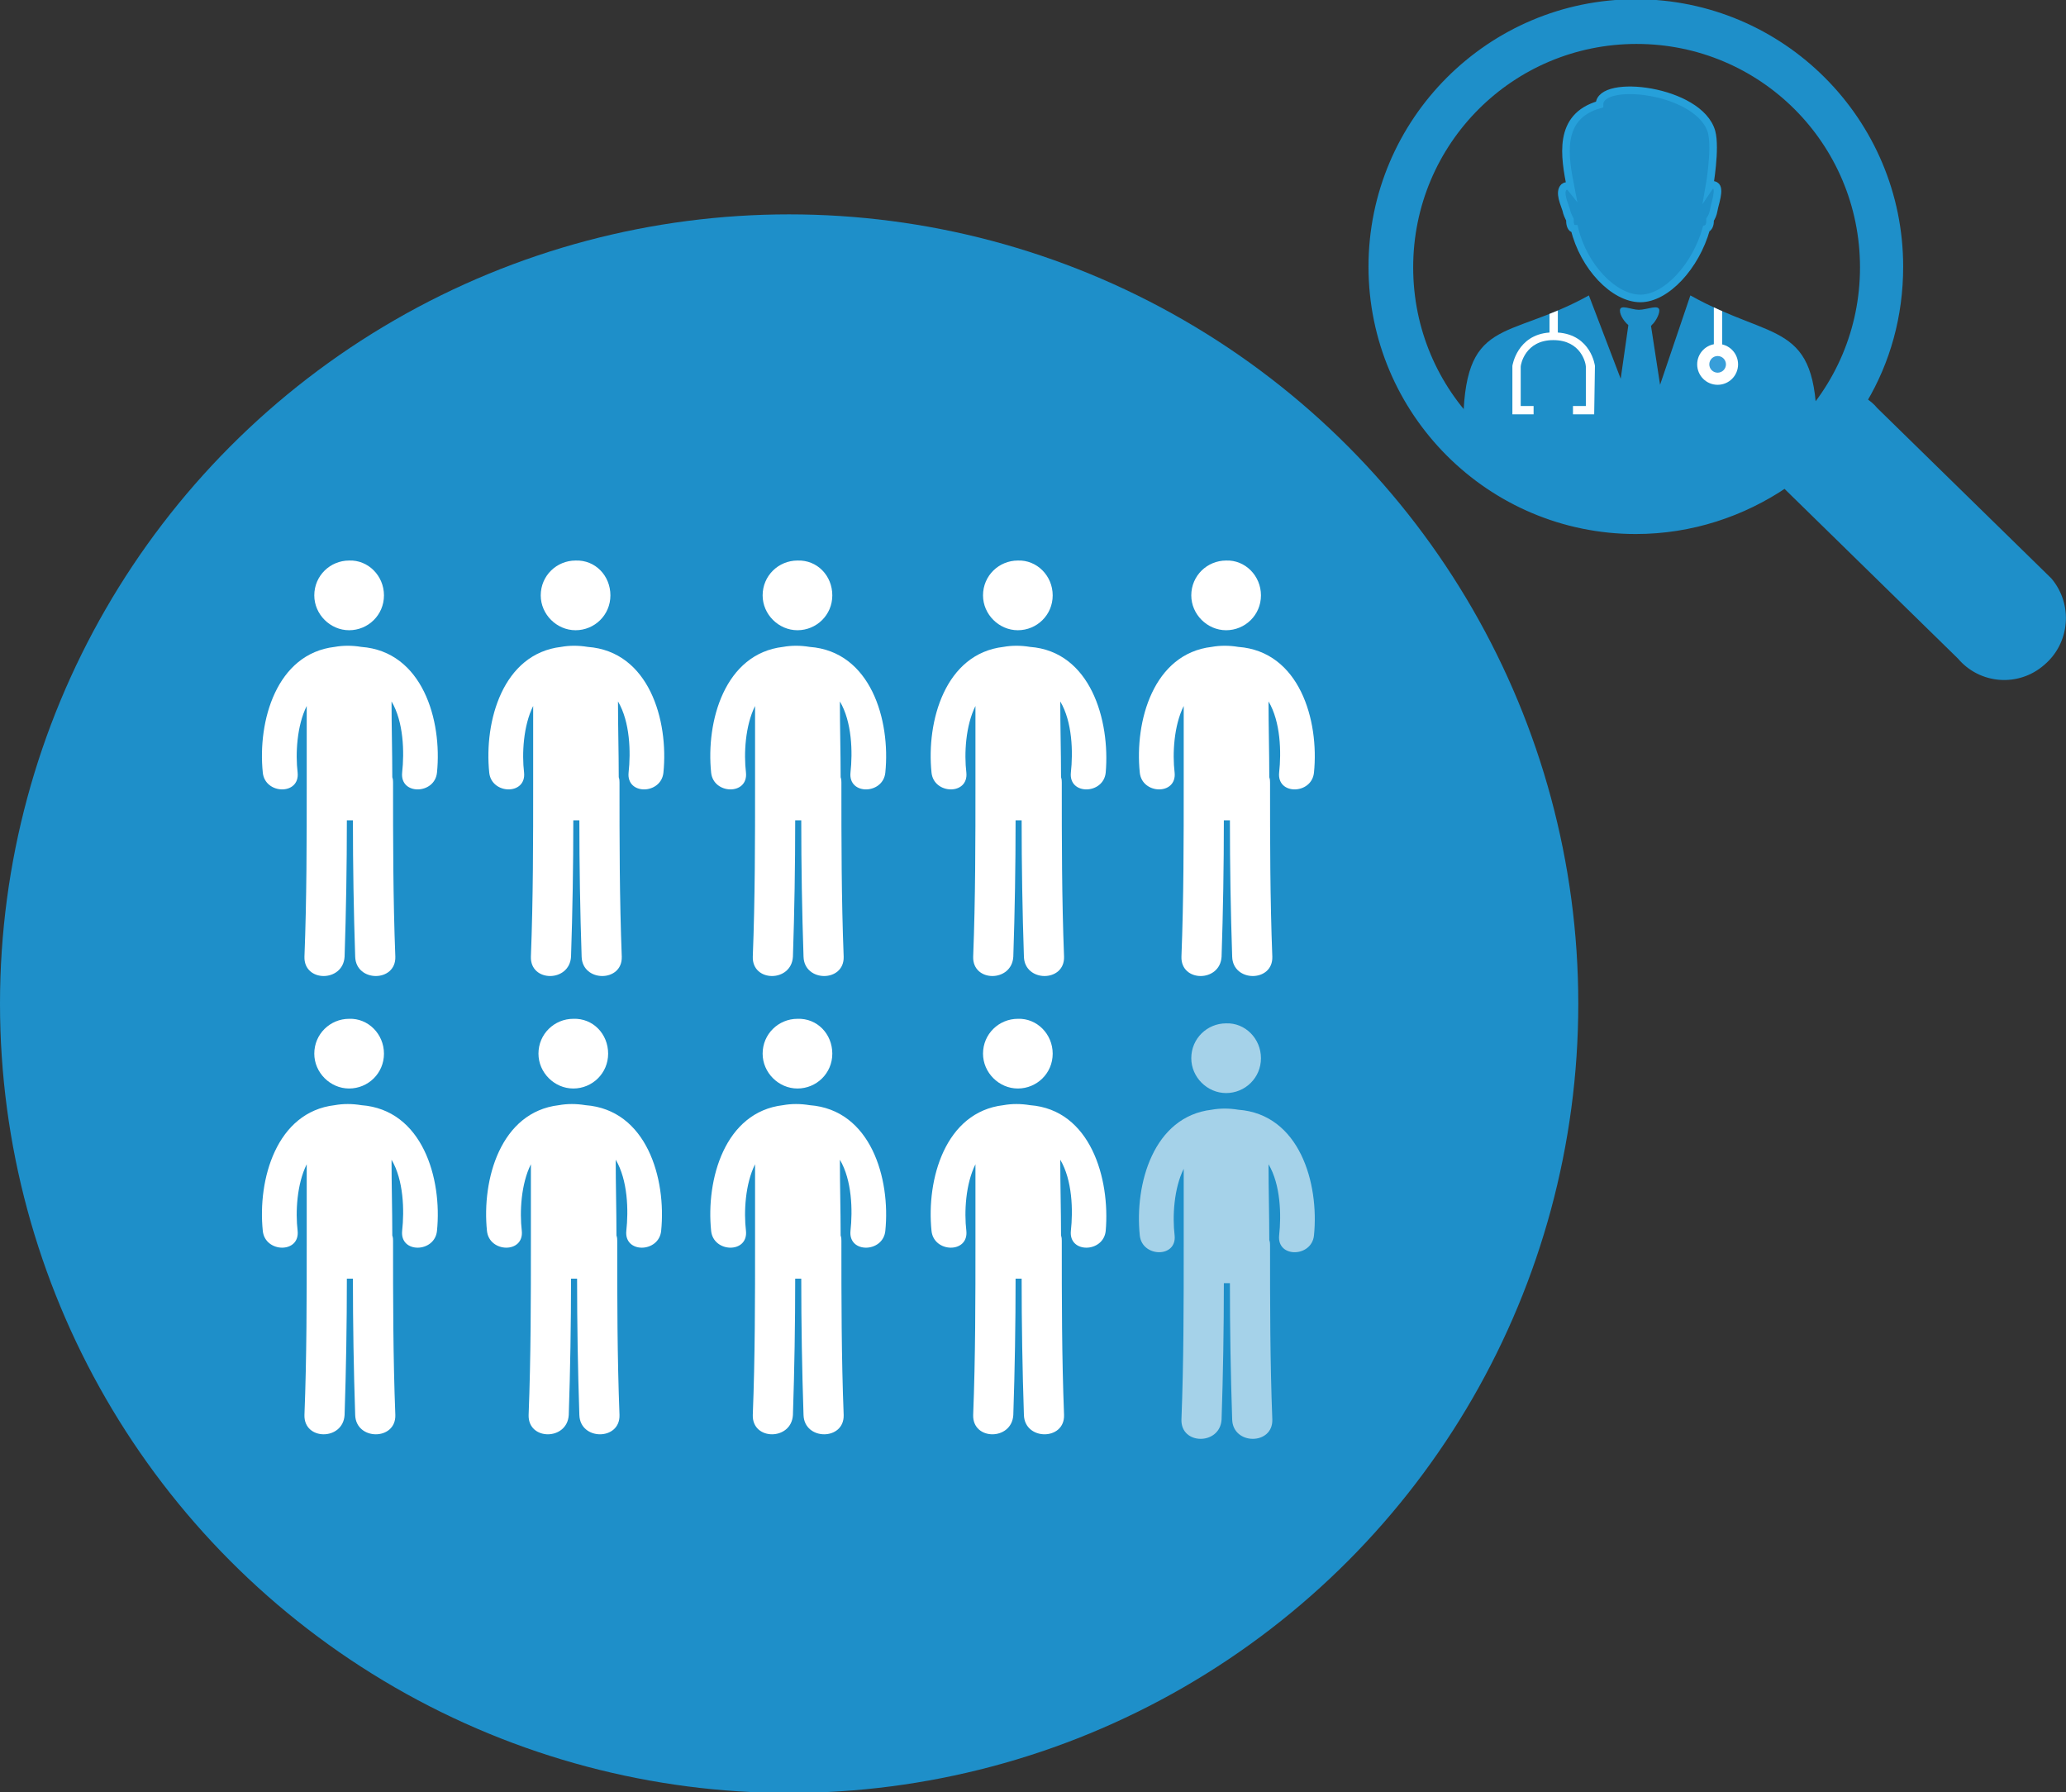
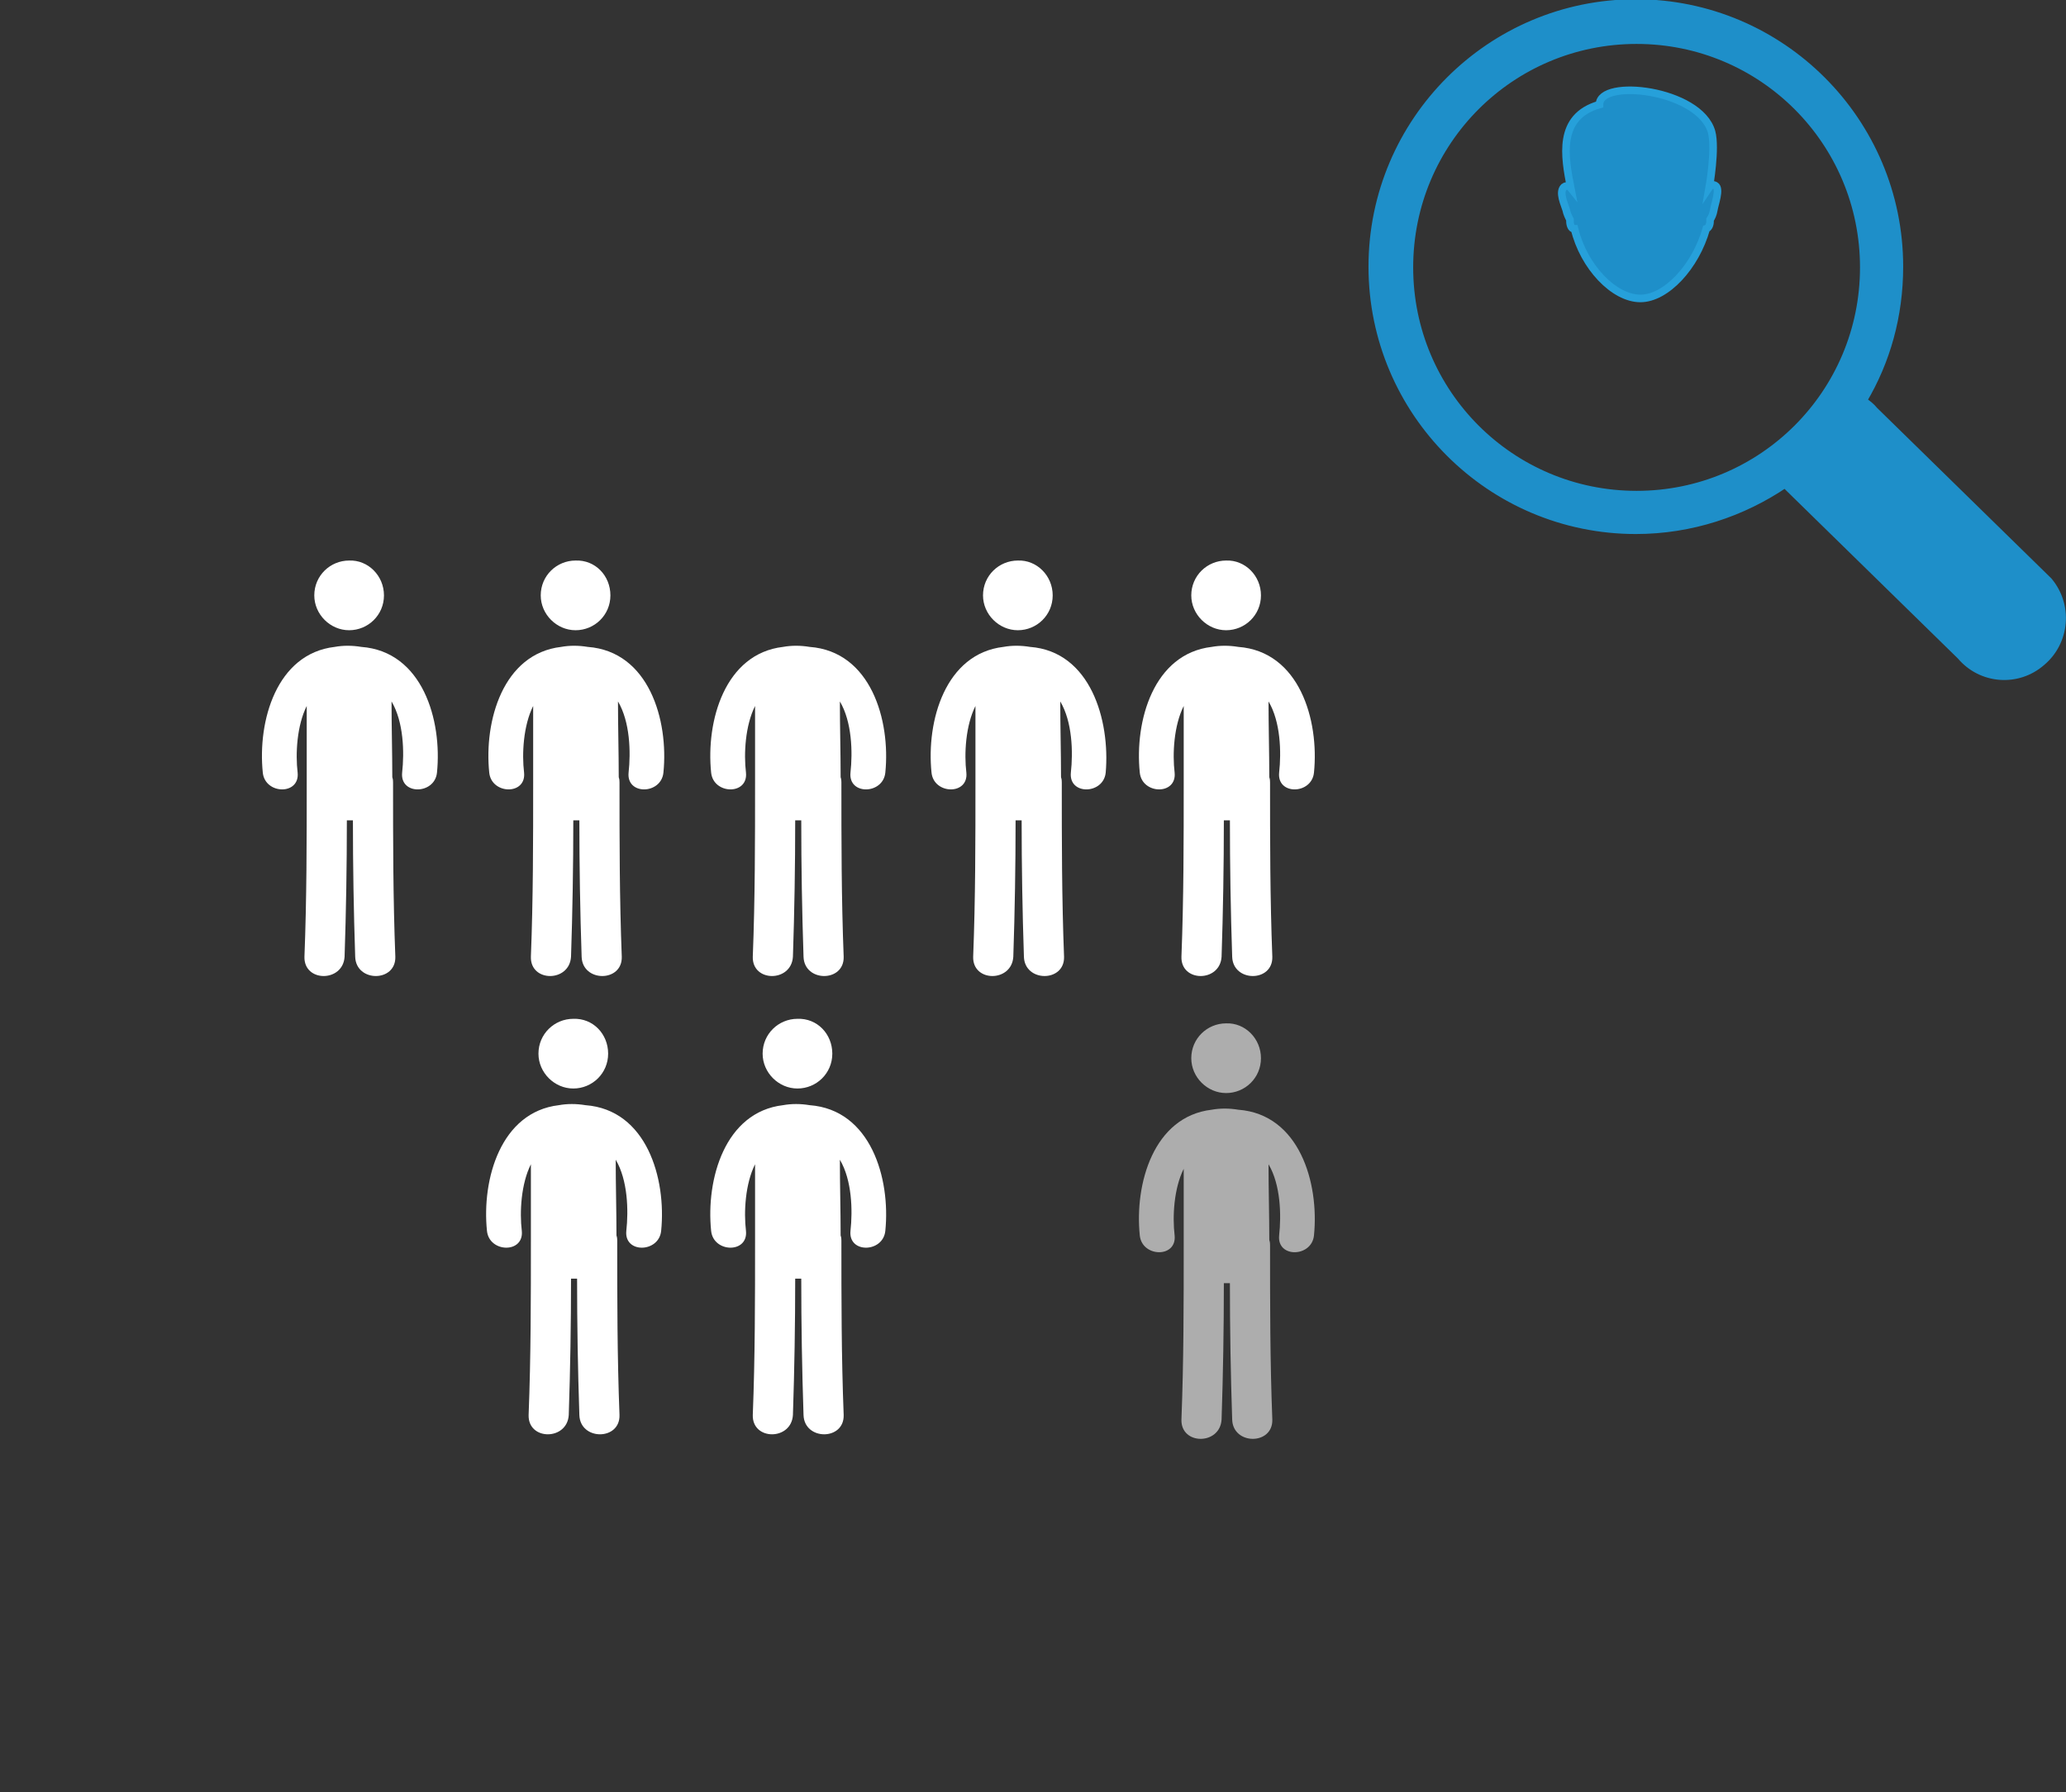
<svg xmlns="http://www.w3.org/2000/svg" xmlns:xlink="http://www.w3.org/1999/xlink" version="1.1" id="Capa_1" x="0px" y="0px" viewBox="0 0 272.8 236.6" style="enable-background:new 0 0 272.8 236.6;" xml:space="preserve">
  <rect x="0" y="0" width="272.8" height="236.6" fill="#333333" stroke="none" />
  <style type="text/css">
	.st0{fill:#1E8FC9;}
	.st1{clip-path:url(#XMLID_28_);fill:#FFFFFF;}
	.st2{clip-path:url(#XMLID_29_);fill:#FFFFFF;}
	.st3{clip-path:url(#XMLID_30_);fill:#FFFFFF;}
	.st4{clip-path:url(#XMLID_31_);fill:#FFFFFF;}
	.st5{clip-path:url(#XMLID_32_);fill:#FFFFFF;}
	.st6{clip-path:url(#XMLID_33_);fill:#FFFFFF;}
	.st7{clip-path:url(#XMLID_34_);fill:#FFFFFF;}
	.st8{clip-path:url(#XMLID_35_);fill:#FFFFFF;}
	.st9{clip-path:url(#XMLID_36_);fill:#FFFFFF;}
	.st10{opacity:0.6;}
	.st11{clip-path:url(#XMLID_37_);fill:#FFFFFF;}
	.st12{fill:#1E8FC9;stroke:#1E8FC9;stroke-miterlimit:10;}
	.st13{fill-rule:evenodd;clip-rule:evenodd;fill:#1E8FC9;stroke:url(#XMLID_38_);stroke-miterlimit:10;}
	.st14{clip-path:url(#XMLID_39_);}
	.st15{fill-rule:evenodd;clip-rule:evenodd;fill:#218FC9;}
	.st16{fill:#218FC9;}
	.st17{fill:#FFFFFF;}
	.st18{fill:#389ED9;}
	.st19{clip-path:url(#XMLID_39_);fill:#FFFFFF;}
</style>
  <g id="XMLID_139_">
-     <circle id="XMLID_1299_" class="st0" cx="104.2" cy="132.5" r="104.2" />
    <g id="XMLID_140_">
      <g id="XMLID_1290_">
        <g id="XMLID_142_">
          <defs>
            <rect id="XMLID_149_" x="34.1" y="73.8" width="24.3" height="56.3" />
          </defs>
          <clipPath id="XMLID_28_">
            <use xlink:href="#XMLID_149_" style="overflow:visible;" />
          </clipPath>
          <path id="XMLID_143_" class="st1" d="M50.7,78.6c0,2.6-2.1,4.6-4.6,4.6c-2.5,0-4.6-2.1-4.6-4.6c0-2.6,2.1-4.6,4.6-4.6      C48.6,73.9,50.7,76,50.7,78.6L50.7,78.6z M50.7,78.6" />
          <path id="XMLID_146_" class="st1" d="M47.7,85.4c-1.2-0.2-2.4-0.2-3.5,0c-7.7,0.9-10.2,9.8-9.5,16.6c0.3,2.9,4.9,3,4.6,0      c-0.3-2.5-0.1-6.2,1.2-8.8v9.7c0,0.1,0,0.2,0,0.3c0,0,0,0.1,0,0.1c0,7.7,0,15.3-0.3,23c-0.1,3.4,5.1,3.4,5.3,0      c0.2-6,0.3-12,0.3-18c0.2,0,0.5,0,0.8,0c0,6,0.1,12,0.3,18c0.1,3.4,5.4,3.4,5.3,0c-0.3-7.7-0.3-15.3-0.3-23c0-0.2,0-0.4-0.1-0.7      c0-3.3-0.1-6.7-0.1-10c1.6,2.7,1.7,6.7,1.4,9.4c-0.3,3,4.3,2.9,4.6,0C58.4,95.1,55.8,86,47.7,85.4L47.7,85.4z M47.7,85.4" />
        </g>
      </g>
      <g id="XMLID_1281_">
        <g id="XMLID_150_">
          <defs>
            <rect id="XMLID_157_" x="64" y="73.8" width="24.3" height="56.3" />
          </defs>
          <clipPath id="XMLID_29_">
            <use xlink:href="#XMLID_157_" style="overflow:visible;" />
          </clipPath>
          <path id="XMLID_151_" class="st2" d="M80.6,78.6c0,2.6-2.1,4.6-4.6,4.6c-2.5,0-4.6-2.1-4.6-4.6c0-2.6,2.1-4.6,4.6-4.6      C78.6,73.9,80.6,76,80.6,78.6L80.6,78.6z M80.6,78.6" />
          <path id="XMLID_154_" class="st2" d="M77.6,85.4c-1.2-0.2-2.4-0.2-3.5,0c-7.7,0.9-10.2,9.8-9.5,16.6c0.3,2.9,4.9,3,4.6,0      c-0.3-2.5-0.1-6.2,1.2-8.8v9.7c0,0.1,0,0.2,0,0.3c0,0,0,0.1,0,0.1c0,7.7,0,15.3-0.3,23c-0.1,3.4,5.1,3.4,5.3,0      c0.2-6,0.3-12,0.3-18c0.2,0,0.5,0,0.8,0c0,6,0.1,12,0.3,18c0.1,3.4,5.4,3.4,5.3,0c-0.3-7.7-0.3-15.3-0.3-23c0-0.2,0-0.4-0.1-0.7      c0-3.3-0.1-6.7-0.1-10c1.6,2.7,1.7,6.7,1.4,9.4c-0.3,3,4.3,2.9,4.6,0C88.3,95.1,85.7,86,77.6,85.4L77.6,85.4z M77.6,85.4" />
        </g>
      </g>
      <g id="XMLID_1272_">
        <g id="XMLID_158_">
          <defs>
            <rect id="XMLID_165_" x="93.4" y="73.8" width="24.3" height="56.3" />
          </defs>
          <clipPath id="XMLID_30_">
            <use xlink:href="#XMLID_165_" style="overflow:visible;" />
          </clipPath>
-           <path id="XMLID_159_" class="st3" d="M109.9,78.6c0,2.6-2.1,4.6-4.6,4.6c-2.5,0-4.6-2.1-4.6-4.6c0-2.6,2.1-4.6,4.6-4.6      C107.9,73.9,109.9,76,109.9,78.6L109.9,78.6z M109.9,78.6" />
          <path id="XMLID_162_" class="st3" d="M106.9,85.4c-1.2-0.2-2.4-0.2-3.5,0c-7.7,0.9-10.2,9.8-9.5,16.6c0.3,2.9,4.9,3,4.6,0      c-0.3-2.5-0.1-6.2,1.2-8.8v9.7c0,0.1,0,0.2,0,0.3c0,0,0,0.1,0,0.1c0,7.7,0,15.3-0.3,23c-0.1,3.4,5.1,3.4,5.3,0      c0.2-6,0.3-12,0.3-18c0.2,0,0.5,0,0.8,0c0,6,0.1,12,0.3,18c0.1,3.4,5.4,3.4,5.3,0c-0.3-7.7-0.3-15.3-0.3-23c0-0.2,0-0.4-0.1-0.7      c0-3.3-0.1-6.7-0.1-10c1.6,2.7,1.7,6.7,1.4,9.4c-0.3,3,4.3,2.9,4.6,0C117.6,95.1,115,86,106.9,85.4L106.9,85.4z M106.9,85.4" />
        </g>
      </g>
      <g id="XMLID_1262_">
        <g id="XMLID_166_">
          <defs>
            <rect id="XMLID_173_" x="122.4" y="73.8" width="24.3" height="56.3" />
          </defs>
          <clipPath id="XMLID_31_">
            <use xlink:href="#XMLID_173_" style="overflow:visible;" />
          </clipPath>
          <path id="XMLID_167_" class="st4" d="M139,78.6c0,2.6-2.1,4.6-4.6,4.6c-2.5,0-4.6-2.1-4.6-4.6c0-2.6,2.1-4.6,4.6-4.6      C136.9,73.9,139,76,139,78.6L139,78.6z M139,78.6" />
          <path id="XMLID_170_" class="st4" d="M136,85.4c-1.2-0.2-2.4-0.2-3.5,0c-7.7,0.9-10.2,9.8-9.5,16.6c0.3,2.9,4.9,3,4.6,0      c-0.3-2.5-0.1-6.2,1.2-8.8v9.7c0,0.1,0,0.2,0,0.3c0,0,0,0.1,0,0.1c0,7.7,0,15.3-0.3,23c-0.1,3.4,5.1,3.4,5.3,0      c0.2-6,0.3-12,0.3-18c0.2,0,0.5,0,0.8,0c0,6,0.1,12,0.3,18c0.1,3.4,5.4,3.4,5.3,0c-0.3-7.7-0.3-15.3-0.3-23c0-0.2,0-0.4-0.1-0.7      c0-3.3-0.1-6.7-0.1-10c1.6,2.7,1.7,6.7,1.4,9.4c-0.3,3,4.3,2.9,4.6,0C146.6,95.1,144,86,136,85.4L136,85.4z M136,85.4" />
        </g>
      </g>
      <g id="XMLID_1253_">
        <g id="XMLID_174_">
          <defs>
            <rect id="XMLID_181_" x="149.9" y="73.8" width="24.3" height="56.3" />
          </defs>
          <clipPath id="XMLID_32_">
            <use xlink:href="#XMLID_181_" style="overflow:visible;" />
          </clipPath>
          <path id="XMLID_175_" class="st5" d="M166.5,78.6c0,2.6-2.1,4.6-4.6,4.6c-2.5,0-4.6-2.1-4.6-4.6c0-2.6,2.1-4.6,4.6-4.6      C164.4,73.9,166.5,76,166.5,78.6L166.5,78.6z M166.5,78.6" />
          <path id="XMLID_178_" class="st5" d="M163.5,85.4c-1.2-0.2-2.4-0.2-3.5,0c-7.7,0.9-10.2,9.8-9.5,16.6c0.3,2.9,4.9,3,4.6,0      c-0.3-2.5-0.1-6.2,1.2-8.8v9.7c0,0.1,0,0.2,0,0.3c0,0,0,0.1,0,0.1c0,7.7,0,15.3-0.3,23c-0.1,3.4,5.1,3.4,5.3,0      c0.2-6,0.3-12,0.3-18c0.2,0,0.5,0,0.8,0c0,6,0.1,12,0.3,18c0.1,3.4,5.4,3.4,5.3,0c-0.3-7.7-0.3-15.3-0.3-23c0-0.2,0-0.4-0.1-0.7      c0-3.3-0.1-6.7-0.1-10c1.6,2.7,1.7,6.7,1.4,9.4c-0.3,3,4.3,2.9,4.6,0C174.2,95.1,171.6,86,163.5,85.4L163.5,85.4z M163.5,85.4" />
        </g>
      </g>
      <g id="XMLID_1244_">
        <g id="XMLID_182_">
          <defs>
-             <rect id="XMLID_189_" x="34.1" y="134.3" width="24.3" height="56.3" />
-           </defs>
+             </defs>
          <clipPath id="XMLID_33_">
            <use xlink:href="#XMLID_189_" style="overflow:visible;" />
          </clipPath>
          <path id="XMLID_183_" class="st6" d="M50.7,139.1c0,2.6-2.1,4.6-4.6,4.6c-2.5,0-4.6-2.1-4.6-4.6c0-2.6,2.1-4.6,4.6-4.6      C48.6,134.4,50.7,136.5,50.7,139.1L50.7,139.1z M50.7,139.1" />
          <path id="XMLID_186_" class="st6" d="M47.7,145.9c-1.2-0.2-2.4-0.2-3.5,0c-7.7,0.9-10.2,9.8-9.5,16.6c0.3,2.9,4.9,3,4.6,0      c-0.3-2.5-0.1-6.2,1.2-8.8v9.7c0,0.1,0,0.2,0,0.3c0,0,0,0.1,0,0.1c0,7.7,0,15.3-0.3,23c-0.1,3.4,5.1,3.4,5.3,0      c0.2-6,0.3-12,0.3-18c0.2,0,0.5,0,0.8,0c0,6,0.1,12,0.3,18c0.1,3.4,5.4,3.4,5.3,0c-0.3-7.7-0.3-15.3-0.3-23c0-0.2,0-0.4-0.1-0.7      c0-3.3-0.1-6.7-0.1-10c1.6,2.7,1.7,6.7,1.4,9.4c-0.3,3,4.3,2.9,4.6,0C58.4,155.6,55.8,146.5,47.7,145.9L47.7,145.9z M47.7,145.9      " />
        </g>
      </g>
      <g id="XMLID_1218_">
        <g id="XMLID_190_">
          <defs>
            <rect id="XMLID_197_" x="63.7" y="134.3" width="24.3" height="56.3" />
          </defs>
          <clipPath id="XMLID_34_">
            <use xlink:href="#XMLID_197_" style="overflow:visible;" />
          </clipPath>
          <path id="XMLID_191_" class="st7" d="M80.3,139.1c0,2.6-2.1,4.6-4.6,4.6c-2.5,0-4.6-2.1-4.6-4.6c0-2.6,2.1-4.6,4.6-4.6      C78.3,134.4,80.3,136.5,80.3,139.1L80.3,139.1z M80.3,139.1" />
          <path id="XMLID_194_" class="st7" d="M77.3,145.9c-1.2-0.2-2.4-0.2-3.5,0c-7.7,0.9-10.2,9.8-9.5,16.6c0.3,2.9,4.9,3,4.6,0      c-0.3-2.5-0.1-6.2,1.2-8.8v9.7c0,0.1,0,0.2,0,0.3c0,0,0,0.1,0,0.1c0,7.7,0,15.3-0.3,23c-0.1,3.4,5.1,3.4,5.3,0      c0.2-6,0.3-12,0.3-18c0.2,0,0.5,0,0.8,0c0,6,0.1,12,0.3,18c0.1,3.4,5.4,3.4,5.3,0c-0.3-7.7-0.3-15.3-0.3-23c0-0.2,0-0.4-0.1-0.7      c0-3.3-0.1-6.7-0.1-10c1.6,2.7,1.7,6.7,1.4,9.4c-0.3,3,4.3,2.9,4.6,0C88,155.6,85.4,146.5,77.3,145.9L77.3,145.9z M77.3,145.9" />
        </g>
      </g>
      <g id="XMLID_1209_">
        <g id="XMLID_198_">
          <defs>
            <rect id="XMLID_212_" x="93.4" y="134.3" width="24.3" height="56.3" />
          </defs>
          <clipPath id="XMLID_35_">
            <use xlink:href="#XMLID_212_" style="overflow:visible;" />
          </clipPath>
          <path id="XMLID_199_" class="st8" d="M109.9,139.1c0,2.6-2.1,4.6-4.6,4.6c-2.5,0-4.6-2.1-4.6-4.6c0-2.6,2.1-4.6,4.6-4.6      C107.9,134.4,109.9,136.5,109.9,139.1L109.9,139.1z M109.9,139.1" />
          <path id="XMLID_209_" class="st8" d="M106.9,145.9c-1.2-0.2-2.4-0.2-3.5,0c-7.7,0.9-10.2,9.8-9.5,16.6c0.3,2.9,4.9,3,4.6,0      c-0.3-2.5-0.1-6.2,1.2-8.8v9.7c0,0.1,0,0.2,0,0.3c0,0,0,0.1,0,0.1c0,7.7,0,15.3-0.3,23c-0.1,3.4,5.1,3.4,5.3,0      c0.2-6,0.3-12,0.3-18c0.2,0,0.5,0,0.8,0c0,6,0.1,12,0.3,18c0.1,3.4,5.4,3.4,5.3,0c-0.3-7.7-0.3-15.3-0.3-23c0-0.2,0-0.4-0.1-0.7      c0-3.3-0.1-6.7-0.1-10c1.6,2.7,1.7,6.7,1.4,9.4c-0.3,3,4.3,2.9,4.6,0C117.6,155.6,115,146.5,106.9,145.9L106.9,145.9z       M106.9,145.9" />
        </g>
      </g>
      <g id="XMLID_1196_">
        <g id="XMLID_213_">
          <defs>
-             <rect id="XMLID_220_" x="122.4" y="134.3" width="24.3" height="56.3" />
-           </defs>
+             </defs>
          <clipPath id="XMLID_36_">
            <use xlink:href="#XMLID_220_" style="overflow:visible;" />
          </clipPath>
          <path id="XMLID_214_" class="st9" d="M139,139.1c0,2.6-2.1,4.6-4.6,4.6c-2.5,0-4.6-2.1-4.6-4.6c0-2.6,2.1-4.6,4.6-4.6      C136.9,134.4,139,136.5,139,139.1L139,139.1z M139,139.1" />
          <path id="XMLID_217_" class="st9" d="M136,145.9c-1.2-0.2-2.4-0.2-3.5,0c-7.7,0.9-10.2,9.8-9.5,16.6c0.3,2.9,4.9,3,4.6,0      c-0.3-2.5-0.1-6.2,1.2-8.8v9.7c0,0.1,0,0.2,0,0.3c0,0,0,0.1,0,0.1c0,7.7,0,15.3-0.3,23c-0.1,3.4,5.1,3.4,5.3,0      c0.2-6,0.3-12,0.3-18c0.2,0,0.5,0,0.8,0c0,6,0.1,12,0.3,18c0.1,3.4,5.4,3.4,5.3,0c-0.3-7.7-0.3-15.3-0.3-23c0-0.2,0-0.4-0.1-0.7      c0-3.3-0.1-6.7-0.1-10c1.6,2.7,1.7,6.7,1.4,9.4c-0.3,3,4.3,2.9,4.6,0C146.6,155.6,144,146.5,136,145.9L136,145.9z M136,145.9" />
        </g>
      </g>
      <g id="XMLID_1187_" class="st10">
        <g id="XMLID_221_">
          <defs>
            <rect id="XMLID_228_" x="149.9" y="134.9" width="24.3" height="56.3" />
          </defs>
          <clipPath id="XMLID_37_">
            <use xlink:href="#XMLID_228_" style="overflow:visible;" />
          </clipPath>
          <path id="XMLID_222_" class="st11" d="M166.5,139.7c0,2.6-2.1,4.6-4.6,4.6c-2.5,0-4.6-2.1-4.6-4.6c0-2.6,2.1-4.6,4.6-4.6      C164.4,135,166.5,137.1,166.5,139.7L166.5,139.7z M166.5,139.7" />
          <path id="XMLID_225_" class="st11" d="M163.5,146.5c-1.2-0.2-2.4-0.2-3.5,0c-7.7,0.9-10.2,9.8-9.5,16.6c0.3,2.9,4.9,3,4.6,0      c-0.3-2.5-0.1-6.2,1.2-8.8v9.7c0,0.1,0,0.2,0,0.3c0,0,0,0.1,0,0.1c0,7.7,0,15.3-0.3,23c-0.1,3.4,5.1,3.4,5.3,0      c0.2-6,0.3-12,0.3-18c0.2,0,0.5,0,0.8,0c0,6,0.1,12,0.3,18c0.1,3.4,5.4,3.4,5.3,0c-0.3-7.7-0.3-15.3-0.3-23c0-0.2,0-0.4-0.1-0.7      c0-3.3-0.1-6.7-0.1-10c1.6,2.7,1.7,6.7,1.4,9.4c-0.3,3,4.3,2.9,4.6,0C174.2,156.2,171.6,147.1,163.5,146.5L163.5,146.5z       M163.5,146.5" />
        </g>
      </g>
    </g>
    <g id="XMLID_141_">
      <path id="XMLID_229_" class="st12" d="M270.5,76.7l-23-22.5c-0.4-0.5-0.9-0.9-1.5-1.3c3.1-5.2,4.8-11.2,4.8-17.7    c0-19.2-15.6-34.8-34.8-34.8c-19.2,0-34.8,15.6-34.8,34.8c0,19.2,15.6,34.8,34.8,34.8c7.3,0,14.1-2.3,19.7-6.1    c0.1,0.1,0.1,0.2,0.2,0.2l23,22.5c2.7,3.2,7.5,3.6,10.7,0.8C272.8,84.7,273.2,79.9,270.5,76.7z M216.1,65.3c-16.6,0-30-13.4-30-30    c0-16.6,13.4-30,30-30c16.6,0,30,13.4,30,30C246.1,51.9,232.7,65.3,216.1,65.3z" />
    </g>
  </g>
  <g id="XMLID_232_">
    <radialGradient id="XMLID_38_" cx="216.492" cy="25.604" r="12.647" gradientUnits="userSpaceOnUse">
      <stop offset="0.151" style="stop-color:#26A1DA" />
      <stop offset="0.402" style="stop-color:#26A1DA" />
      <stop offset="0.427" style="stop-color:#26A0DA" />
    </radialGradient>
    <path id="XMLID_233_" class="st13" d="M226.5,24.5L226.5,24.5c-0.4-0.2-0.6-0.1-0.8,0.2c0,0,0.9-5.1,0.3-7.3   c-1.6-5.6-14.8-7.1-14.8-3.6c-5.6,1.6-4.6,6.9-3.8,11c0,0-0.4-0.5-0.9-0.1c-0.7,0.7,0.1,2.3,0.3,3c0.1,0.5,0.3,0.9,0.5,1.3   c0,0.1,0,0.1,0,0.2c0,0.5,0.2,1,0.5,1h0.1c1.2,5,5.2,9.2,8.7,9.2c3.4,0,7.3-4.2,8.7-9.2c0.3-0.1,0.5-0.5,0.5-1V29   c0.2-0.3,0.4-0.7,0.5-1.3C226.4,27,227.2,24.9,226.5,24.5L226.5,24.5z" />
    <g id="XMLID_234_">
      <defs>
-         <path id="XMLID_240_" d="M209.8,39c-11,6.1-16.6,2.6-16.6,17.7L209.4,68l6.4-1.1l2.1-1.1h1.1l4.3,1.1l16.6-10.2     c0-14.5-5.6-11.5-16.7-17.7l-4,11.8l-1.2-7.8c0.1,0,0.1-0.1,0.1-0.1c0.4-0.3,1-1.3,1-1.9c0-0.9-1.6-0.1-2.7-0.1     c-1,0-2.5-0.8-2.5,0.1c0,0.7,0.7,1.6,1.1,1.9v0.1l-1,7L209.8,39z" />
-       </defs>
+         </defs>
      <use xlink:href="#XMLID_240_" style="overflow:visible;fill-rule:evenodd;clip-rule:evenodd;fill:#1E8FC9;" />
      <clipPath id="XMLID_39_">
        <use xlink:href="#XMLID_240_" style="overflow:visible;" />
      </clipPath>
      <g id="XMLID_235_" class="st14">
        <path id="XMLID_236_" class="st15" d="M225.7,48.3L225.7,48.3c-0.7,0-1.2-0.5-1.2-1.2c0-0.7,0.5-1.3,1.2-1.3     c0.7,0,1.2,0.6,1.2,1.3C226.9,47.8,226.4,48.3,225.7,48.3L225.7,48.3z" />
        <g id="XMLID_237_">
          <line id="XMLID_1178_" class="st16" x1="226.8" y1="40" x2="226.8" y2="48.1" />
          <rect id="XMLID_238_" x="226.3" y="40" class="st17" width="1.1" height="8.1" />
        </g>
        <circle id="XMLID_1175_" class="st17" cx="226.8" cy="48.1" r="2.7" />
        <circle id="XMLID_1174_" class="st18" cx="226.8" cy="48.1" r="1.1" />
      </g>
      <path id="XMLID_239_" class="st19" d="M210.6,48.3c0,0-0.5-4.1-4.9-4.4v-3.3h-1.1v3.3c-4.3,0.3-4.9,4.4-4.9,4.4l0,6.4h2.8v-1.1    h-1.7v-5.2c0-0.3,0.6-3.5,4.3-3.5c3.7,0,4.3,3.1,4.3,3.5v5.2h-1.7v1.1h2.8L210.6,48.3L210.6,48.3z" />
    </g>
  </g>
</svg>